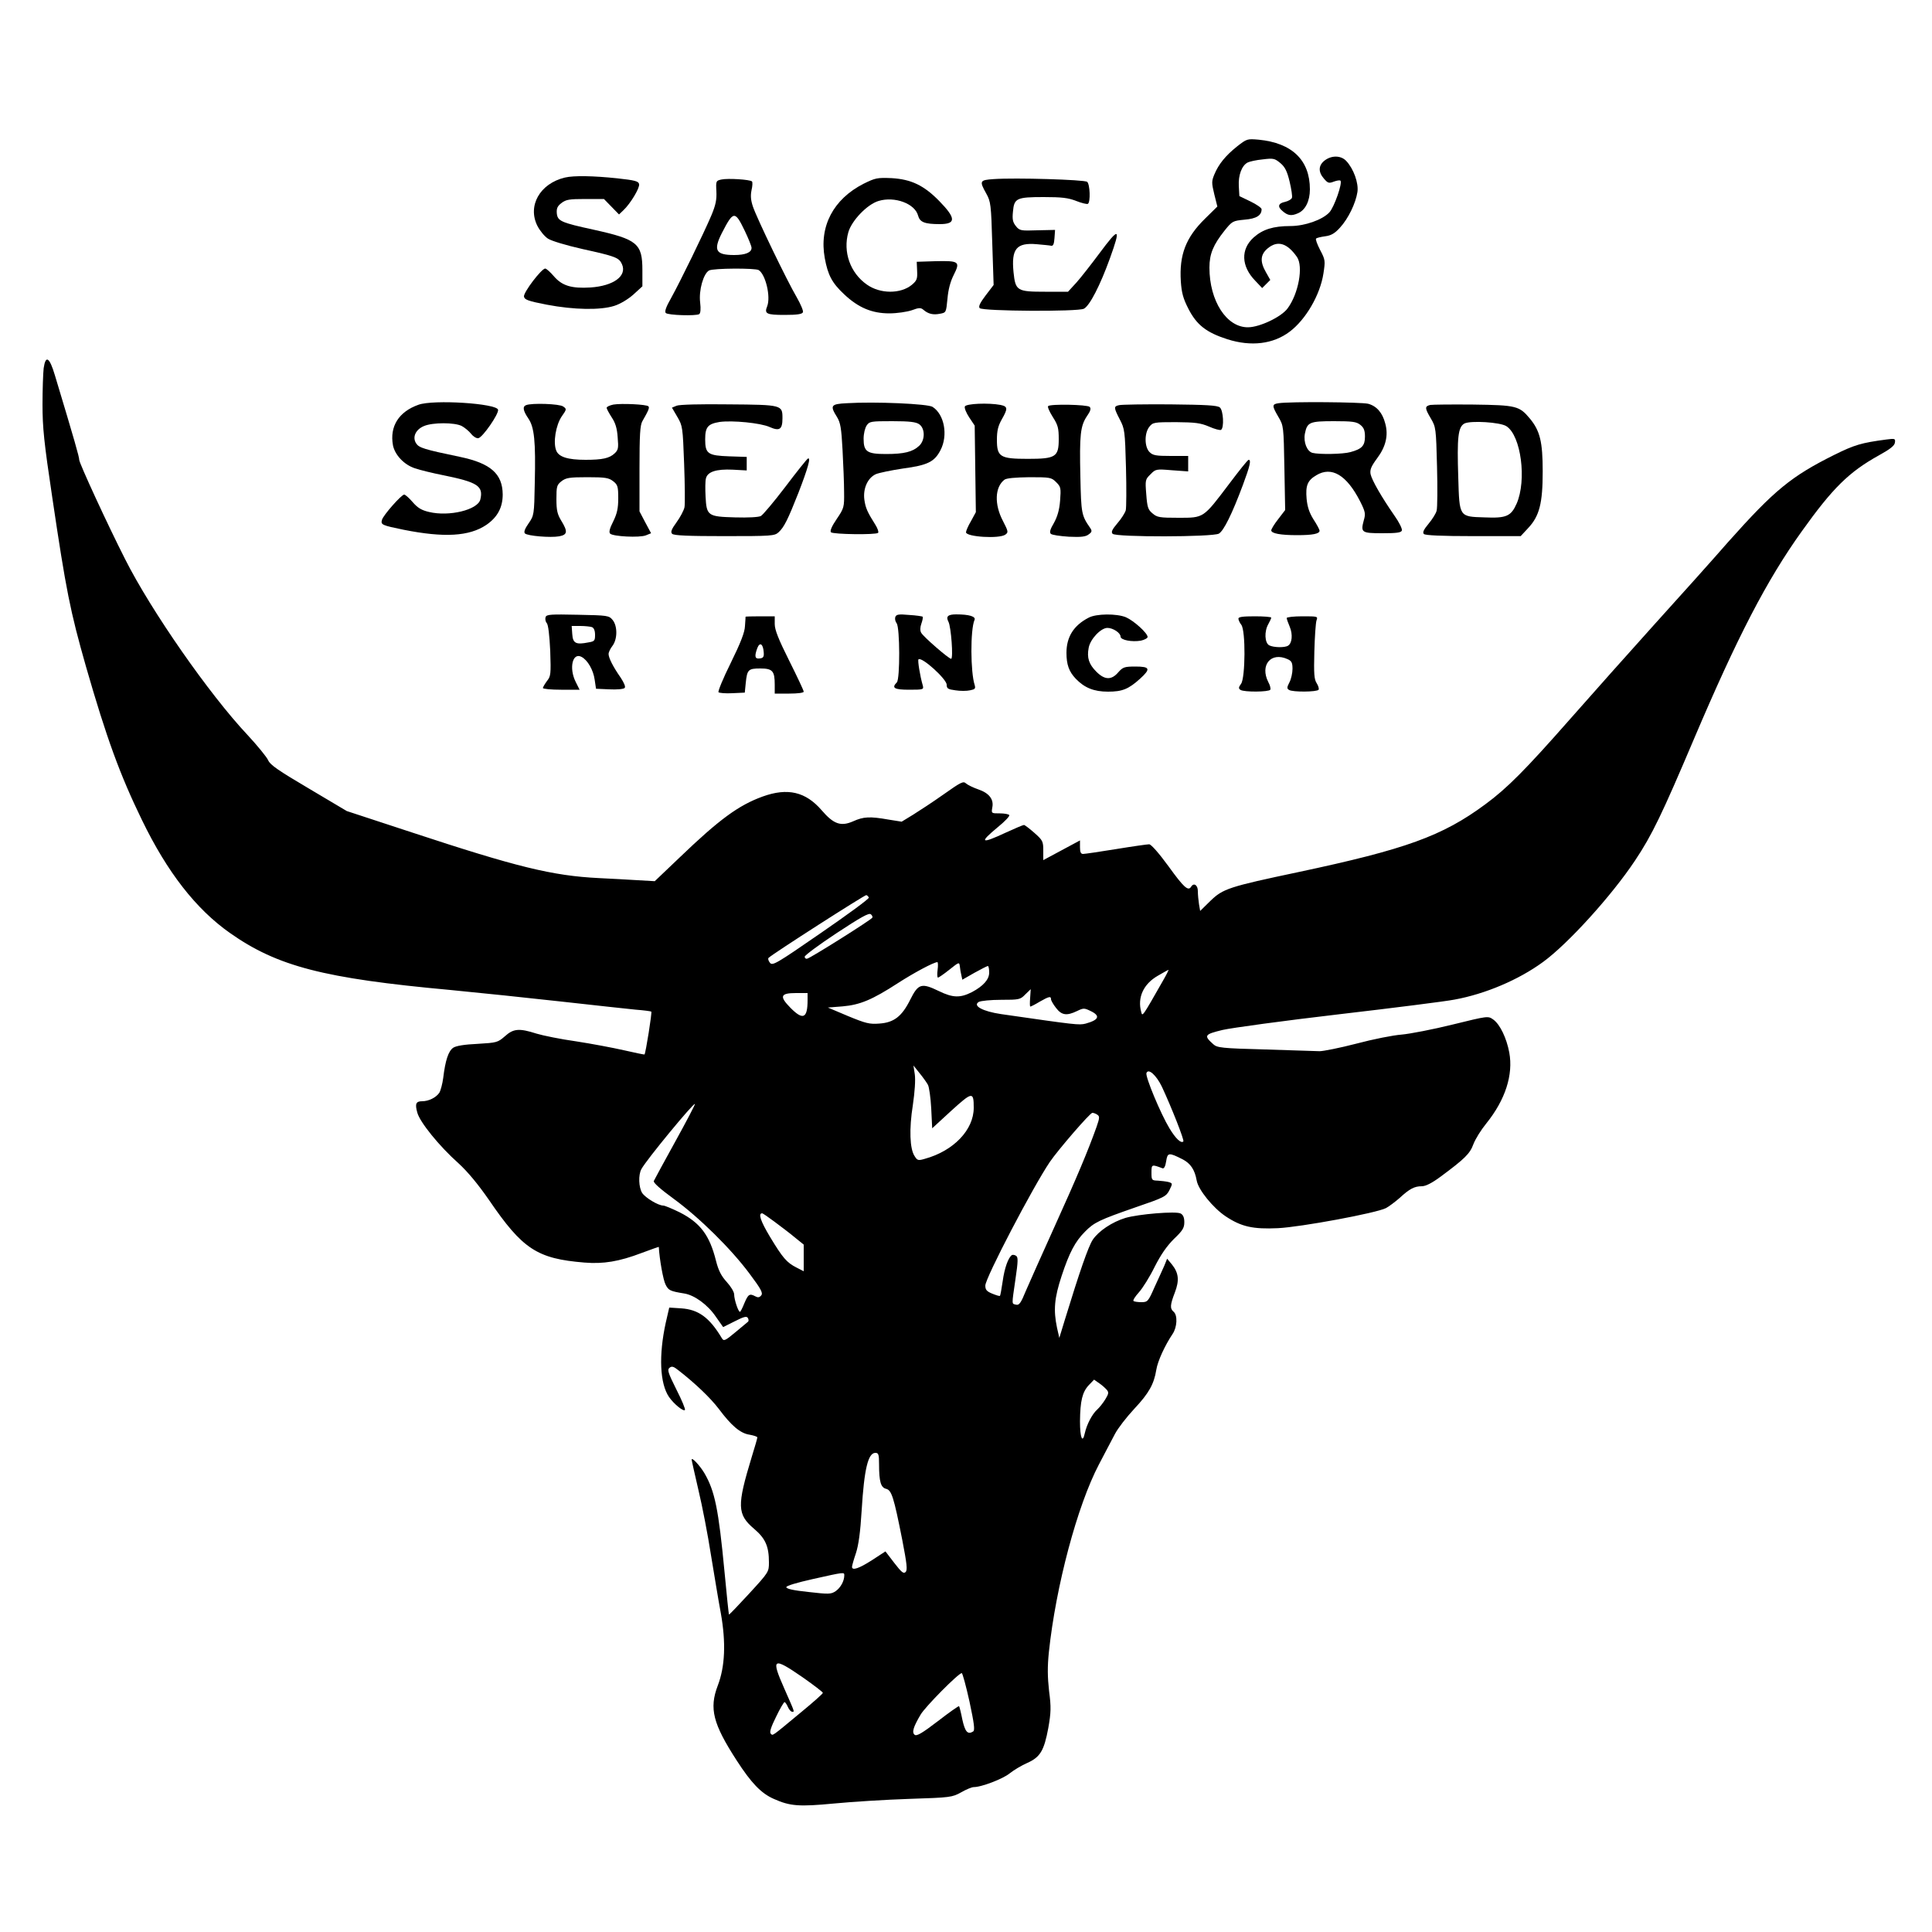
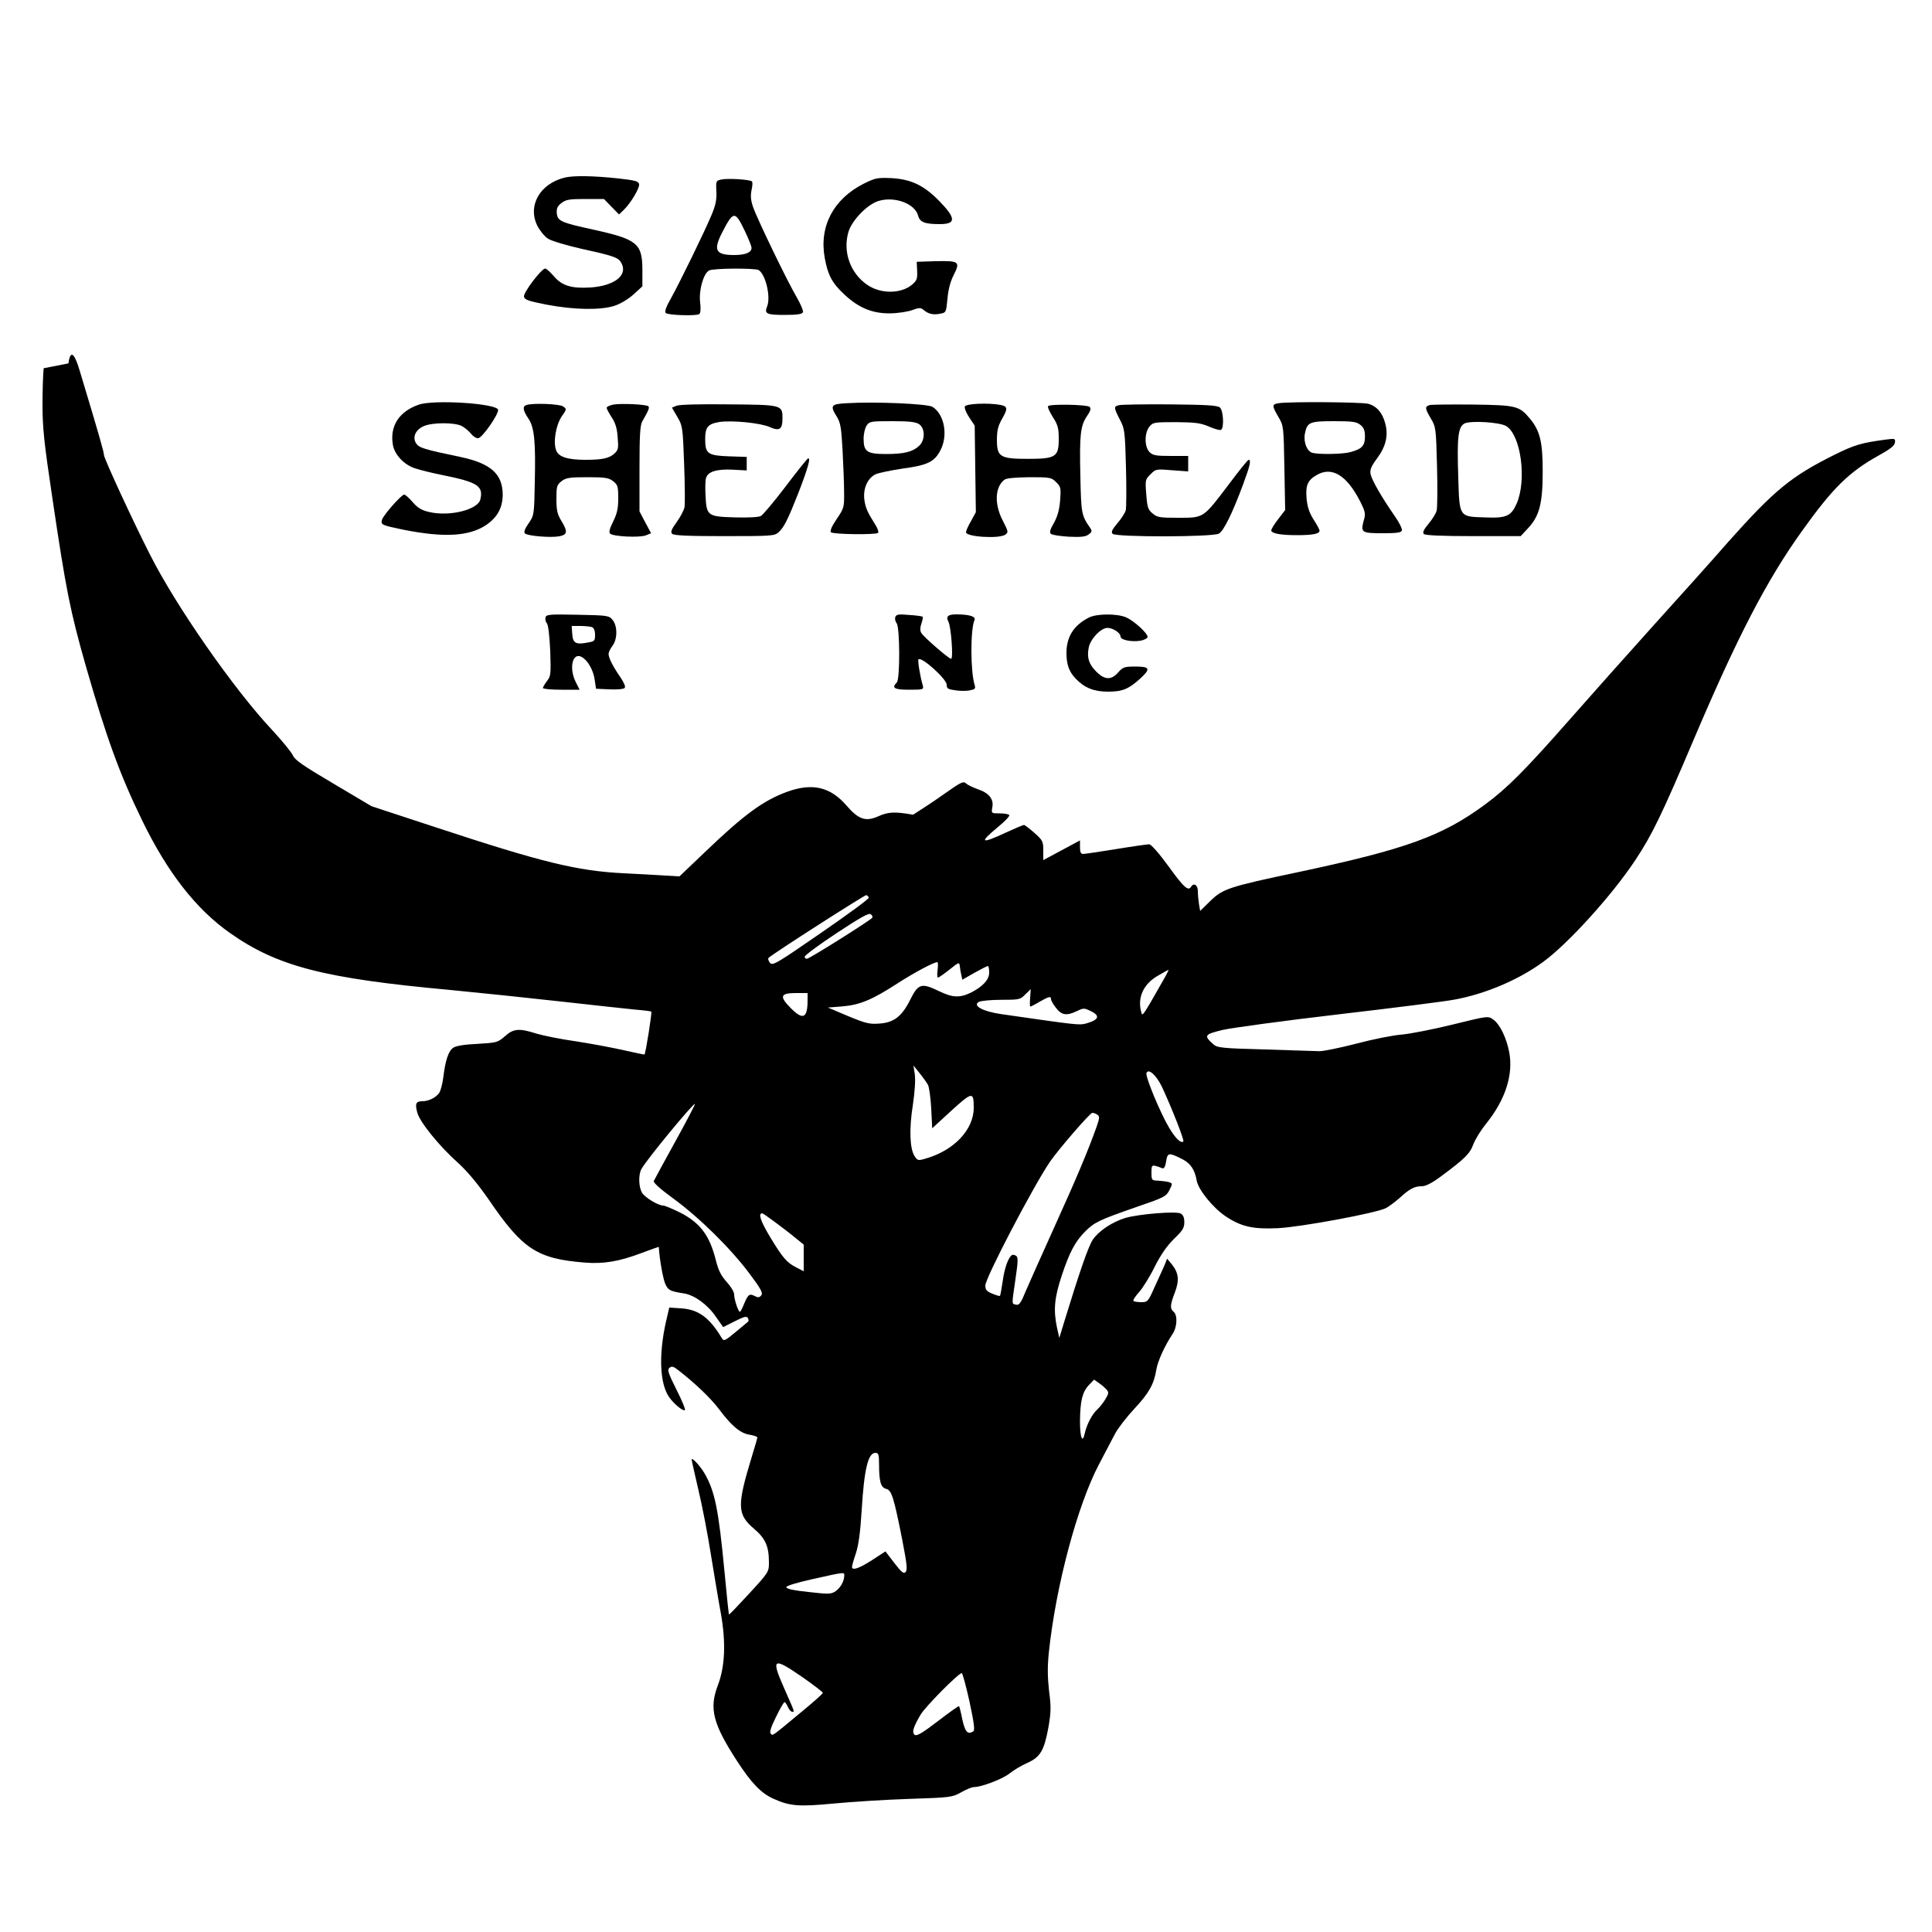
<svg xmlns="http://www.w3.org/2000/svg" version="1.0" width="1000pt" height="1000pt" viewBox="0 0 1000 1000" preserveAspectRatio="xMidYMid meet">
  <g transform="translate(0,1000) scale(0.1,-0.1)" fill="#000000" stroke="none">
-     <path d="M6403 9242 c-59 -47 -96 -92 -118 -146 -14 -34 -14 -43 0 -101 l16 -64 -64 -63 c-99 -97 -134 -187 -125 -325 4 -59 12 -88 39 -141 43 -84 93 -123 202 -158 123 -39 237 -25 322 39 84 63 158 191 175 301 10 66 10 71 -17 122 -15 29 -25 56 -21 59 3 4 25 9 47 12 31 4 50 15 77 45 43 47 81 126 90 184 7 46 -20 121 -58 161 -27 29 -76 30 -112 2 -32 -25 -34 -59 -3 -94 20 -23 25 -25 51 -15 16 6 31 8 34 5 12 -11 -32 -137 -57 -164 -36 -39 -128 -71 -202 -71 -88 0 -143 -17 -190 -59 -68 -61 -65 -149 8 -224 l36 -38 21 21 21 21 -22 39 c-32 55 -30 92 8 124 51 43 101 29 152 -44 34 -49 8 -191 -49 -267 -33 -44 -143 -96 -203 -97 -112 -2 -201 136 -201 309 0 71 20 118 78 191 40 50 43 51 104 57 61 5 88 22 88 54 0 7 -26 25 -57 40 l-58 28 -3 52 c-3 56 15 106 46 122 10 5 45 13 78 16 55 7 62 5 91 -19 24 -20 35 -42 48 -96 9 -38 15 -76 12 -84 -3 -8 -19 -17 -36 -21 -35 -7 -40 -25 -13 -47 27 -24 46 -27 80 -12 38 16 62 63 62 124 0 151 -92 240 -265 257 -59 5 -61 5 -112 -35z" />
    <path d="M2924 9081 c-130 -31 -195 -147 -142 -251 13 -25 37 -54 54 -65 18 -12 95 -35 179 -54 173 -38 189 -45 204 -78 28 -61 -43 -113 -163 -121 -98 -6 -147 9 -189 58 -19 22 -39 40 -45 40 -19 0 -113 -123 -110 -145 3 -16 20 -23 118 -42 142 -27 278 -29 350 -6 31 10 71 34 99 59 l46 42 0 83 c0 139 -26 160 -252 210 -170 37 -187 45 -191 85 -2 25 3 37 24 53 23 18 40 21 123 21 l97 0 39 -40 39 -40 23 22 c36 34 85 115 81 135 -3 15 -21 20 -113 30 -123 13 -225 15 -271 4z" />
    <path d="M3735 9071 c-29 -6 -30 -8 -27 -61 2 -43 -3 -70 -26 -125 -39 -92 -161 -342 -208 -427 -27 -47 -35 -71 -28 -78 12 -12 156 -16 173 -6 7 5 9 26 5 60 -8 63 17 150 46 166 22 12 239 13 257 2 36 -23 63 -138 44 -187 -16 -39 -4 -45 90 -45 66 0 91 4 95 14 3 7 -12 42 -32 77 -49 83 -207 410 -227 470 -11 33 -13 56 -7 85 5 21 6 42 2 45 -11 10 -124 17 -157 10z m120 -266 c19 -40 35 -79 35 -88 0 -24 -32 -37 -90 -37 -95 0 -109 24 -64 113 60 117 68 118 119 12z" />
    <path d="M4470 9049 c-157 -80 -231 -221 -201 -385 16 -88 38 -129 100 -187 74 -70 145 -99 234 -99 40 0 92 8 116 16 37 14 47 14 60 3 25 -22 51 -28 86 -21 32 6 32 6 39 77 4 48 15 90 33 125 34 68 28 73 -97 70 l-95 -3 2 -47 c2 -41 -1 -50 -27 -72 -58 -48 -164 -48 -233 1 -86 60 -125 169 -96 271 17 60 98 145 157 162 83 25 188 -14 204 -76 9 -34 34 -44 112 -44 85 0 85 30 -2 119 -80 82 -146 113 -247 119 -75 3 -84 1 -145 -29z" />
-     <path d="M5143 9073 c-72 -5 -75 -9 -38 -75 23 -42 25 -55 31 -259 l7 -214 -42 -55 c-28 -37 -38 -57 -30 -65 16 -16 507 -19 539 -3 30 15 84 120 135 261 58 161 49 165 -55 25 -41 -55 -94 -123 -118 -150 l-44 -48 -119 0 c-145 0 -153 5 -163 101 -12 121 15 154 120 145 33 -3 67 -6 75 -8 10 -2 15 9 17 40 l3 42 -91 -2 c-87 -3 -93 -2 -112 22 -16 20 -19 35 -15 74 6 70 18 76 159 76 94 0 127 -4 168 -20 28 -11 56 -18 61 -15 14 9 11 101 -4 114 -15 11 -370 22 -484 14z" />
-     <path d="M226 8094 c-3 -26 -6 -111 -6 -188 0 -119 8 -197 50 -477 72 -486 93 -591 175 -879 106 -369 176 -561 290 -795 131 -270 279 -460 455 -584 246 -173 485 -235 1140 -295 146 -14 405 -41 575 -60 171 -19 344 -38 385 -42 41 -3 78 -8 81 -10 5 -3 -29 -215 -35 -222 -2 -1 -50 9 -107 22 -57 13 -169 34 -247 46 -79 11 -172 30 -205 40 -90 29 -120 26 -164 -14 -37 -32 -42 -33 -141 -39 -67 -3 -111 -10 -126 -20 -25 -17 -41 -65 -52 -157 -4 -30 -13 -64 -20 -76 -17 -25 -55 -44 -89 -44 -32 0 -38 -13 -25 -59 13 -49 113 -173 213 -262 49 -45 101 -108 158 -190 174 -255 249 -304 494 -324 98 -8 179 5 297 50 48 18 88 32 88 31 3 -62 23 -173 35 -195 15 -30 23 -34 96 -46 53 -8 122 -58 164 -120 l38 -54 60 30 c47 24 62 28 68 17 4 -7 5 -15 1 -19 -4 -3 -34 -28 -66 -55 -54 -45 -60 -47 -70 -30 -64 107 -121 148 -210 154 l-62 4 -18 -78 c-37 -169 -31 -315 17 -385 25 -36 74 -76 82 -67 4 3 -16 51 -44 106 -43 86 -48 102 -36 112 12 10 21 8 47 -13 85 -66 165 -142 209 -200 65 -87 111 -126 159 -133 22 -4 40 -10 40 -14 0 -4 -13 -50 -29 -101 -77 -253 -76 -297 12 -372 59 -50 77 -91 77 -174 0 -49 -1 -51 -102 -161 -56 -61 -103 -110 -105 -109 -1 2 -12 102 -23 222 -31 325 -50 417 -104 510 -24 40 -66 85 -66 70 0 -4 16 -75 35 -157 20 -83 49 -234 65 -337 17 -102 39 -238 51 -301 27 -152 22 -276 -16 -375 -45 -118 -25 -197 98 -387 75 -116 126 -170 192 -199 85 -38 131 -41 311 -24 93 9 268 20 390 24 214 7 222 8 269 34 26 15 55 27 65 27 40 0 150 42 186 71 21 17 63 42 91 54 67 30 87 63 109 181 14 80 15 108 4 191 -8 73 -9 125 -1 202 36 341 147 758 259 971 30 58 68 129 83 158 15 29 60 87 100 130 76 81 102 128 114 202 7 45 45 127 84 185 24 35 27 97 6 115 -20 17 -19 35 6 100 24 63 20 101 -15 145 l-25 30 -14 -35 c-9 -19 -31 -70 -51 -112 -33 -75 -36 -78 -69 -78 -18 0 -37 3 -40 6 -4 4 9 24 28 45 19 21 56 80 81 131 33 65 63 108 100 145 45 43 54 57 54 87 0 24 -6 38 -19 45 -24 13 -218 -3 -286 -23 -69 -21 -139 -68 -169 -113 -23 -35 -69 -168 -144 -413 l-29 -95 -12 53 c-19 91 -14 153 24 268 40 121 70 178 121 229 47 48 75 61 259 125 152 52 161 57 178 90 17 35 17 35 -5 42 -13 3 -38 6 -55 7 -32 1 -33 3 -33 42 0 43 1 43 57 22 8 -3 15 10 19 36 7 46 13 47 86 10 40 -21 62 -53 72 -109 8 -48 85 -142 149 -185 82 -55 143 -68 272 -62 119 6 508 78 559 104 15 8 47 32 70 52 52 48 77 61 115 61 20 0 52 16 98 50 124 92 151 118 169 167 10 27 40 75 67 108 99 123 140 252 119 367 -14 75 -48 146 -83 171 -27 19 -27 19 -210 -26 -101 -25 -220 -48 -264 -52 -43 -3 -149 -24 -235 -47 -85 -22 -171 -39 -190 -39 -19 1 -146 5 -281 9 -227 6 -249 9 -269 27 -50 45 -47 51 48 74 48 11 319 48 602 81 283 33 552 67 598 76 159 29 332 102 459 195 129 94 355 343 476 525 88 132 139 238 307 634 222 522 374 816 556 1070 160 224 244 307 399 393 58 32 81 50 83 66 3 21 1 22 -45 16 -129 -17 -165 -28 -268 -79 -223 -111 -310 -182 -548 -449 -83 -95 -255 -287 -382 -427 -126 -140 -325 -363 -441 -495 -228 -259 -323 -355 -436 -438 -223 -165 -413 -233 -968 -351 -360 -76 -390 -86 -455 -149 l-53 -52 -6 35 c-3 19 -6 50 -6 68 0 31 -21 45 -35 22 -15 -24 -38 -3 -116 105 -51 70 -91 115 -101 115 -9 0 -87 -11 -172 -25 -85 -14 -162 -25 -170 -25 -12 0 -16 10 -16 35 l0 35 -95 -51 -95 -51 0 50 c0 47 -3 53 -46 91 -26 23 -50 41 -54 41 -5 0 -47 -18 -95 -40 -129 -60 -139 -53 -40 29 36 29 62 57 59 62 -3 5 -25 9 -49 9 -44 0 -44 0 -39 30 9 42 -16 75 -72 94 -26 9 -55 23 -64 31 -14 13 -26 7 -115 -56 -55 -39 -127 -86 -159 -106 l-59 -36 -69 11 c-96 17 -129 15 -182 -9 -64 -28 -101 -15 -163 57 -83 96 -176 118 -306 71 -124 -45 -224 -118 -430 -316 l-128 -122 -87 5 c-48 3 -139 8 -202 11 -241 12 -424 57 -970 237 l-335 110 -197 117 c-156 92 -200 122 -210 146 -7 16 -55 75 -106 130 -198 210 -500 644 -634 910 -92 181 -238 498 -238 515 0 15 -22 93 -126 438 -28 94 -48 106 -58 36z m4271 -2740 c2 -6 -110 -88 -248 -183 -233 -161 -251 -171 -264 -154 -8 10 -11 21 -7 25 21 21 499 327 506 325 6 -2 11 -8 13 -13z m18 -104 c-7 -12 -320 -209 -337 -212 -7 -2 -13 3 -13 10 0 7 74 62 165 122 123 81 167 106 177 98 7 -5 11 -14 8 -18z m338 -270 c-3 -22 -2 -40 2 -40 4 0 30 18 59 41 50 40 51 40 54 18 1 -13 5 -34 8 -47 l5 -23 63 36 c34 19 66 35 69 35 4 0 7 -15 7 -34 0 -36 -31 -70 -89 -101 -61 -31 -99 -30 -171 5 -91 44 -107 39 -149 -45 -43 -86 -84 -118 -160 -123 -50 -4 -70 1 -162 39 l-104 44 76 6 c91 8 153 34 286 120 82 53 186 109 205 109 3 0 4 -18 1 -40z m1166 -57 c-107 -188 -106 -186 -112 -161 -21 75 12 145 85 187 29 17 54 31 56 31 2 0 -11 -26 -29 -57z m-687 -88 c-2 -25 -2 -45 1 -45 3 0 25 11 48 25 49 28 59 30 59 13 0 -6 11 -26 26 -45 29 -38 55 -42 109 -16 33 16 37 16 70 0 52 -25 43 -46 -25 -65 -35 -9 -49 -7 -438 49 -95 14 -149 43 -116 63 11 6 63 11 116 11 93 0 99 1 125 28 15 15 28 27 28 27 0 0 -1 -20 -3 -45z m-1152 -12 c0 -95 -24 -105 -89 -39 -58 59 -52 76 29 76 l60 0 0 -37z m623 -438 c6 -11 14 -66 17 -122 l5 -103 99 91 c109 99 116 100 116 15 0 -114 -104 -223 -253 -264 -34 -10 -39 -9 -53 14 -25 37 -29 140 -9 265 10 69 14 129 10 158 l-7 46 32 -40 c18 -22 37 -49 43 -60z m1211 -10 c49 -105 117 -277 111 -283 -12 -12 -40 15 -72 68 -45 74 -126 268 -119 286 10 26 51 -11 80 -71z m-2519 -284 c-58 -105 -108 -197 -111 -204 -3 -9 36 -43 103 -92 134 -98 297 -259 393 -388 60 -80 70 -100 60 -112 -9 -11 -17 -12 -30 -5 -30 16 -37 12 -57 -35 -10 -25 -20 -45 -23 -45 -9 0 -30 64 -30 90 0 13 -17 41 -38 64 -29 32 -43 59 -56 110 -33 133 -82 197 -188 251 -39 19 -77 35 -85 35 -26 0 -92 40 -109 65 -18 28 -21 94 -4 124 25 47 270 344 277 337 2 -2 -44 -90 -102 -195z m2185 139 c12 -8 12 -16 -4 -62 -43 -121 -103 -264 -215 -511 -65 -144 -133 -296 -151 -338 -26 -64 -35 -76 -51 -72 -23 6 -23 -6 -3 132 14 94 14 115 3 121 -7 5 -17 6 -21 4 -19 -12 -39 -68 -48 -135 -6 -40 -12 -74 -14 -76 -2 -3 -20 3 -40 11 -29 12 -36 20 -36 42 0 39 246 510 334 640 43 63 208 254 220 254 6 0 18 -4 26 -10z m-1672 -553 c32 -24 80 -60 105 -81 l47 -38 0 -69 0 -69 -37 19 c-51 26 -71 49 -138 160 -48 80 -62 121 -40 121 3 0 31 -19 63 -43z m1721 -871 c11 -13 9 -21 -8 -49 -11 -18 -30 -42 -42 -53 -26 -23 -54 -77 -64 -122 -12 -56 -25 -24 -25 61 1 106 12 152 46 188 l27 28 27 -19 c15 -10 32 -26 39 -34z m-1179 -385 c0 -90 9 -120 36 -127 29 -7 40 -42 84 -264 24 -125 28 -157 17 -167 -10 -10 -21 -1 -58 47 l-46 60 -69 -45 c-67 -43 -104 -56 -104 -35 0 6 9 38 20 70 14 43 23 108 30 223 13 213 33 297 71 297 16 0 19 -8 19 -59z m-180 -575 c0 -30 -20 -65 -45 -82 -24 -16 -36 -16 -141 -4 -76 8 -114 16 -114 25 0 7 53 23 138 42 165 37 162 36 162 19z m-215 -528 c57 -40 104 -76 104 -80 1 -4 -50 -49 -112 -100 -157 -130 -146 -123 -158 -111 -7 7 2 35 28 87 20 42 40 76 44 76 3 0 11 -11 17 -25 6 -14 16 -25 22 -25 13 0 16 -8 -40 119 -71 160 -60 166 95 59z m863 -125 c24 -113 29 -149 19 -155 -28 -18 -42 -2 -56 62 -7 36 -15 67 -17 69 -2 2 -52 -33 -110 -78 -81 -62 -110 -79 -120 -70 -15 12 -7 40 31 104 23 40 196 215 213 215 4 0 22 -66 40 -147z" />
+     <path d="M226 8094 c-3 -26 -6 -111 -6 -188 0 -119 8 -197 50 -477 72 -486 93 -591 175 -879 106 -369 176 -561 290 -795 131 -270 279 -460 455 -584 246 -173 485 -235 1140 -295 146 -14 405 -41 575 -60 171 -19 344 -38 385 -42 41 -3 78 -8 81 -10 5 -3 -29 -215 -35 -222 -2 -1 -50 9 -107 22 -57 13 -169 34 -247 46 -79 11 -172 30 -205 40 -90 29 -120 26 -164 -14 -37 -32 -42 -33 -141 -39 -67 -3 -111 -10 -126 -20 -25 -17 -41 -65 -52 -157 -4 -30 -13 -64 -20 -76 -17 -25 -55 -44 -89 -44 -32 0 -38 -13 -25 -59 13 -49 113 -173 213 -262 49 -45 101 -108 158 -190 174 -255 249 -304 494 -324 98 -8 179 5 297 50 48 18 88 32 88 31 3 -62 23 -173 35 -195 15 -30 23 -34 96 -46 53 -8 122 -58 164 -120 l38 -54 60 30 c47 24 62 28 68 17 4 -7 5 -15 1 -19 -4 -3 -34 -28 -66 -55 -54 -45 -60 -47 -70 -30 -64 107 -121 148 -210 154 l-62 4 -18 -78 c-37 -169 -31 -315 17 -385 25 -36 74 -76 82 -67 4 3 -16 51 -44 106 -43 86 -48 102 -36 112 12 10 21 8 47 -13 85 -66 165 -142 209 -200 65 -87 111 -126 159 -133 22 -4 40 -10 40 -14 0 -4 -13 -50 -29 -101 -77 -253 -76 -297 12 -372 59 -50 77 -91 77 -174 0 -49 -1 -51 -102 -161 -56 -61 -103 -110 -105 -109 -1 2 -12 102 -23 222 -31 325 -50 417 -104 510 -24 40 -66 85 -66 70 0 -4 16 -75 35 -157 20 -83 49 -234 65 -337 17 -102 39 -238 51 -301 27 -152 22 -276 -16 -375 -45 -118 -25 -197 98 -387 75 -116 126 -170 192 -199 85 -38 131 -41 311 -24 93 9 268 20 390 24 214 7 222 8 269 34 26 15 55 27 65 27 40 0 150 42 186 71 21 17 63 42 91 54 67 30 87 63 109 181 14 80 15 108 4 191 -8 73 -9 125 -1 202 36 341 147 758 259 971 30 58 68 129 83 158 15 29 60 87 100 130 76 81 102 128 114 202 7 45 45 127 84 185 24 35 27 97 6 115 -20 17 -19 35 6 100 24 63 20 101 -15 145 l-25 30 -14 -35 c-9 -19 -31 -70 -51 -112 -33 -75 -36 -78 -69 -78 -18 0 -37 3 -40 6 -4 4 9 24 28 45 19 21 56 80 81 131 33 65 63 108 100 145 45 43 54 57 54 87 0 24 -6 38 -19 45 -24 13 -218 -3 -286 -23 -69 -21 -139 -68 -169 -113 -23 -35 -69 -168 -144 -413 l-29 -95 -12 53 c-19 91 -14 153 24 268 40 121 70 178 121 229 47 48 75 61 259 125 152 52 161 57 178 90 17 35 17 35 -5 42 -13 3 -38 6 -55 7 -32 1 -33 3 -33 42 0 43 1 43 57 22 8 -3 15 10 19 36 7 46 13 47 86 10 40 -21 62 -53 72 -109 8 -48 85 -142 149 -185 82 -55 143 -68 272 -62 119 6 508 78 559 104 15 8 47 32 70 52 52 48 77 61 115 61 20 0 52 16 98 50 124 92 151 118 169 167 10 27 40 75 67 108 99 123 140 252 119 367 -14 75 -48 146 -83 171 -27 19 -27 19 -210 -26 -101 -25 -220 -48 -264 -52 -43 -3 -149 -24 -235 -47 -85 -22 -171 -39 -190 -39 -19 1 -146 5 -281 9 -227 6 -249 9 -269 27 -50 45 -47 51 48 74 48 11 319 48 602 81 283 33 552 67 598 76 159 29 332 102 459 195 129 94 355 343 476 525 88 132 139 238 307 634 222 522 374 816 556 1070 160 224 244 307 399 393 58 32 81 50 83 66 3 21 1 22 -45 16 -129 -17 -165 -28 -268 -79 -223 -111 -310 -182 -548 -449 -83 -95 -255 -287 -382 -427 -126 -140 -325 -363 -441 -495 -228 -259 -323 -355 -436 -438 -223 -165 -413 -233 -968 -351 -360 -76 -390 -86 -455 -149 l-53 -52 -6 35 c-3 19 -6 50 -6 68 0 31 -21 45 -35 22 -15 -24 -38 -3 -116 105 -51 70 -91 115 -101 115 -9 0 -87 -11 -172 -25 -85 -14 -162 -25 -170 -25 -12 0 -16 10 -16 35 l0 35 -95 -51 -95 -51 0 50 c0 47 -3 53 -46 91 -26 23 -50 41 -54 41 -5 0 -47 -18 -95 -40 -129 -60 -139 -53 -40 29 36 29 62 57 59 62 -3 5 -25 9 -49 9 -44 0 -44 0 -39 30 9 42 -16 75 -72 94 -26 9 -55 23 -64 31 -14 13 -26 7 -115 -56 -55 -39 -127 -86 -159 -106 c-96 17 -129 15 -182 -9 -64 -28 -101 -15 -163 57 -83 96 -176 118 -306 71 -124 -45 -224 -118 -430 -316 l-128 -122 -87 5 c-48 3 -139 8 -202 11 -241 12 -424 57 -970 237 l-335 110 -197 117 c-156 92 -200 122 -210 146 -7 16 -55 75 -106 130 -198 210 -500 644 -634 910 -92 181 -238 498 -238 515 0 15 -22 93 -126 438 -28 94 -48 106 -58 36z m4271 -2740 c2 -6 -110 -88 -248 -183 -233 -161 -251 -171 -264 -154 -8 10 -11 21 -7 25 21 21 499 327 506 325 6 -2 11 -8 13 -13z m18 -104 c-7 -12 -320 -209 -337 -212 -7 -2 -13 3 -13 10 0 7 74 62 165 122 123 81 167 106 177 98 7 -5 11 -14 8 -18z m338 -270 c-3 -22 -2 -40 2 -40 4 0 30 18 59 41 50 40 51 40 54 18 1 -13 5 -34 8 -47 l5 -23 63 36 c34 19 66 35 69 35 4 0 7 -15 7 -34 0 -36 -31 -70 -89 -101 -61 -31 -99 -30 -171 5 -91 44 -107 39 -149 -45 -43 -86 -84 -118 -160 -123 -50 -4 -70 1 -162 39 l-104 44 76 6 c91 8 153 34 286 120 82 53 186 109 205 109 3 0 4 -18 1 -40z m1166 -57 c-107 -188 -106 -186 -112 -161 -21 75 12 145 85 187 29 17 54 31 56 31 2 0 -11 -26 -29 -57z m-687 -88 c-2 -25 -2 -45 1 -45 3 0 25 11 48 25 49 28 59 30 59 13 0 -6 11 -26 26 -45 29 -38 55 -42 109 -16 33 16 37 16 70 0 52 -25 43 -46 -25 -65 -35 -9 -49 -7 -438 49 -95 14 -149 43 -116 63 11 6 63 11 116 11 93 0 99 1 125 28 15 15 28 27 28 27 0 0 -1 -20 -3 -45z m-1152 -12 c0 -95 -24 -105 -89 -39 -58 59 -52 76 29 76 l60 0 0 -37z m623 -438 c6 -11 14 -66 17 -122 l5 -103 99 91 c109 99 116 100 116 15 0 -114 -104 -223 -253 -264 -34 -10 -39 -9 -53 14 -25 37 -29 140 -9 265 10 69 14 129 10 158 l-7 46 32 -40 c18 -22 37 -49 43 -60z m1211 -10 c49 -105 117 -277 111 -283 -12 -12 -40 15 -72 68 -45 74 -126 268 -119 286 10 26 51 -11 80 -71z m-2519 -284 c-58 -105 -108 -197 -111 -204 -3 -9 36 -43 103 -92 134 -98 297 -259 393 -388 60 -80 70 -100 60 -112 -9 -11 -17 -12 -30 -5 -30 16 -37 12 -57 -35 -10 -25 -20 -45 -23 -45 -9 0 -30 64 -30 90 0 13 -17 41 -38 64 -29 32 -43 59 -56 110 -33 133 -82 197 -188 251 -39 19 -77 35 -85 35 -26 0 -92 40 -109 65 -18 28 -21 94 -4 124 25 47 270 344 277 337 2 -2 -44 -90 -102 -195z m2185 139 c12 -8 12 -16 -4 -62 -43 -121 -103 -264 -215 -511 -65 -144 -133 -296 -151 -338 -26 -64 -35 -76 -51 -72 -23 6 -23 -6 -3 132 14 94 14 115 3 121 -7 5 -17 6 -21 4 -19 -12 -39 -68 -48 -135 -6 -40 -12 -74 -14 -76 -2 -3 -20 3 -40 11 -29 12 -36 20 -36 42 0 39 246 510 334 640 43 63 208 254 220 254 6 0 18 -4 26 -10z m-1672 -553 c32 -24 80 -60 105 -81 l47 -38 0 -69 0 -69 -37 19 c-51 26 -71 49 -138 160 -48 80 -62 121 -40 121 3 0 31 -19 63 -43z m1721 -871 c11 -13 9 -21 -8 -49 -11 -18 -30 -42 -42 -53 -26 -23 -54 -77 -64 -122 -12 -56 -25 -24 -25 61 1 106 12 152 46 188 l27 28 27 -19 c15 -10 32 -26 39 -34z m-1179 -385 c0 -90 9 -120 36 -127 29 -7 40 -42 84 -264 24 -125 28 -157 17 -167 -10 -10 -21 -1 -58 47 l-46 60 -69 -45 c-67 -43 -104 -56 -104 -35 0 6 9 38 20 70 14 43 23 108 30 223 13 213 33 297 71 297 16 0 19 -8 19 -59z m-180 -575 c0 -30 -20 -65 -45 -82 -24 -16 -36 -16 -141 -4 -76 8 -114 16 -114 25 0 7 53 23 138 42 165 37 162 36 162 19z m-215 -528 c57 -40 104 -76 104 -80 1 -4 -50 -49 -112 -100 -157 -130 -146 -123 -158 -111 -7 7 2 35 28 87 20 42 40 76 44 76 3 0 11 -11 17 -25 6 -14 16 -25 22 -25 13 0 16 -8 -40 119 -71 160 -60 166 95 59z m863 -125 c24 -113 29 -149 19 -155 -28 -18 -42 -2 -56 62 -7 36 -15 67 -17 69 -2 2 -52 -33 -110 -78 -81 -62 -110 -79 -120 -70 -15 12 -7 40 31 104 23 40 196 215 213 215 4 0 22 -66 40 -147z" />
    <path d="M2166 7905 c-102 -36 -150 -112 -132 -210 10 -50 58 -101 114 -119 26 -9 92 -25 147 -36 178 -36 208 -56 191 -126 -14 -53 -161 -89 -265 -64 -39 9 -59 21 -85 51 -18 21 -38 39 -44 39 -14 0 -109 -107 -115 -131 -7 -25 0 -28 112 -51 211 -42 340 -34 428 25 58 40 85 90 85 158 -1 107 -63 161 -220 194 -187 39 -213 47 -228 70 -21 32 -3 72 41 90 45 19 158 19 195 0 15 -8 37 -26 49 -41 11 -14 28 -24 37 -22 22 4 106 125 102 147 -6 33 -335 54 -412 26z" />
    <path d="M4383 7913 c-83 -4 -88 -12 -51 -71 18 -29 23 -57 29 -171 4 -75 8 -173 8 -217 1 -79 0 -84 -38 -140 -26 -38 -36 -62 -30 -69 11 -11 233 -14 244 -3 4 4 -2 22 -13 40 -43 68 -52 89 -58 131 -8 58 17 114 60 133 17 7 80 20 140 29 128 17 163 35 194 95 40 77 20 185 -41 224 -24 16 -297 28 -444 19z m375 -109 c31 -22 31 -83 -1 -112 -33 -31 -78 -42 -171 -42 -98 0 -116 12 -116 79 0 26 7 56 16 69 14 21 23 22 132 22 90 0 123 -4 140 -16z" />
    <path d="M6618 7913 c-35 -5 -35 -13 -1 -71 27 -46 27 -48 31 -264 l4 -218 -36 -47 c-20 -25 -36 -52 -36 -58 0 -16 47 -25 134 -25 80 0 116 7 116 23 0 6 -14 32 -31 58 -22 35 -32 65 -36 107 -6 68 4 95 50 122 79 48 157 2 227 -135 27 -54 29 -64 19 -98 -17 -63 -12 -67 96 -67 74 0 97 3 101 14 3 8 -14 43 -39 78 -66 95 -116 182 -123 214 -4 23 3 40 34 82 45 60 59 119 42 180 -14 55 -44 90 -88 102 -35 9 -405 12 -464 3z m423 -112 c18 -14 24 -29 24 -61 0 -47 -16 -64 -75 -80 -38 -11 -162 -13 -197 -4 -28 8 -47 55 -39 99 12 60 24 65 151 65 96 0 116 -3 136 -19z" />
    <path d="M2723 7903 c-19 -7 -16 -28 11 -68 32 -46 39 -119 34 -334 -3 -167 -4 -169 -32 -210 -19 -27 -26 -45 -19 -52 13 -13 132 -23 177 -15 43 8 46 24 11 81 -20 33 -25 53 -25 112 0 65 2 73 26 92 23 18 41 21 134 21 93 0 111 -3 134 -21 23 -18 26 -27 26 -88 0 -52 -6 -79 -26 -120 -19 -37 -23 -56 -16 -63 15 -15 152 -22 185 -9 l27 11 -30 56 -30 57 0 221 c0 174 3 226 15 246 32 56 38 70 31 77 -10 10 -139 16 -181 9 -19 -4 -35 -11 -35 -17 0 -5 12 -27 26 -49 19 -28 28 -57 31 -103 5 -57 3 -66 -16 -84 -27 -25 -63 -33 -150 -33 -93 0 -139 15 -152 48 -17 42 -2 131 28 176 26 37 27 39 8 52 -18 14 -163 19 -192 7z" />
    <path d="M3502 7900 l-24 -10 28 -48 c27 -46 28 -53 35 -242 4 -107 5 -208 2 -225 -3 -16 -22 -52 -41 -78 -27 -37 -32 -51 -23 -60 9 -9 85 -12 270 -12 245 0 260 1 281 20 28 26 47 63 103 205 49 127 66 187 48 176 -6 -4 -59 -70 -117 -147 -58 -76 -115 -144 -126 -150 -12 -6 -65 -9 -134 -7 -140 4 -147 8 -152 108 -2 38 -2 80 2 94 8 34 53 49 138 45 l73 -4 0 35 0 35 -90 3 c-111 4 -125 13 -125 88 0 64 14 80 75 90 66 9 211 -5 258 -26 52 -23 67 -13 67 45 0 69 -1 70 -279 72 -146 2 -256 -1 -269 -7z" />
    <path d="M4994 7896 c-3 -8 7 -33 23 -57 l28 -42 3 -224 3 -224 -25 -46 c-15 -25 -26 -51 -26 -58 0 -24 173 -35 204 -12 16 12 15 16 -13 71 -45 85 -42 175 8 213 10 8 56 12 129 13 108 0 114 -1 139 -26 24 -24 25 -30 20 -96 -4 -49 -14 -82 -32 -115 -19 -32 -24 -48 -16 -56 6 -6 48 -12 93 -15 64 -3 88 0 103 12 17 12 18 18 8 33 -45 65 -47 74 -51 265 -5 218 0 263 34 314 19 27 22 40 14 48 -12 12 -204 16 -215 4 -4 -4 7 -29 24 -56 27 -42 31 -58 31 -115 0 -92 -16 -102 -160 -102 -143 0 -160 10 -160 98 0 48 6 72 25 106 32 56 32 67 -6 75 -62 12 -179 7 -185 -8z" />
    <path d="M5793 7903 c-29 -6 -29 -12 3 -74 25 -48 27 -58 32 -248 3 -109 2 -209 -1 -222 -4 -14 -23 -44 -43 -67 -28 -33 -34 -46 -25 -55 18 -18 518 -17 550 1 25 15 68 101 125 254 36 97 43 128 29 128 -5 0 -50 -57 -102 -126 -134 -177 -129 -174 -261 -174 -98 0 -111 2 -135 23 -23 19 -27 32 -32 99 -6 73 -5 77 22 103 26 27 29 28 111 21 l84 -6 0 40 0 40 -90 0 c-77 0 -93 3 -110 20 -27 27 -27 99 -1 131 18 23 25 24 138 24 100 -1 126 -4 171 -23 29 -13 57 -20 62 -17 17 11 12 101 -6 116 -13 11 -71 14 -258 16 -132 1 -251 -1 -263 -4z" />
    <path d="M7403 7904 c-29 -7 -29 -16 3 -70 26 -44 27 -51 32 -248 3 -112 2 -215 -2 -229 -3 -14 -22 -44 -41 -67 -26 -31 -33 -46 -25 -54 7 -7 91 -11 256 -11 l245 0 39 42 c58 62 75 128 75 293 0 153 -14 210 -66 273 -55 66 -70 70 -294 73 -110 1 -210 0 -222 -2z m394 -110 c76 -48 106 -280 53 -401 -29 -65 -53 -76 -166 -71 -132 4 -130 1 -136 205 -7 211 -1 263 32 281 32 16 185 7 217 -14z" />
    <path d="M2824 6806 c-3 -9 -1 -23 6 -31 8 -9 14 -64 18 -144 4 -121 3 -131 -17 -156 -11 -15 -21 -32 -21 -36 0 -5 43 -9 95 -9 l95 0 -20 40 c-36 71 -17 155 30 130 32 -17 61 -68 68 -118 l7 -47 69 -3 c38 -2 73 1 79 7 6 6 -2 25 -20 53 -40 57 -63 103 -63 123 0 9 9 28 20 42 26 34 27 102 1 134 -19 23 -25 24 -180 27 -140 3 -162 2 -167 -12z m240 -52 c10 -4 16 -18 16 -40 0 -30 -3 -34 -34 -39 -65 -13 -81 -5 -84 43 l-3 42 45 0 c24 0 51 -3 60 -6z" />
    <path d="M4634 6806 c-3 -9 0 -23 7 -32 17 -21 18 -289 1 -306 -29 -29 -13 -38 64 -38 74 0 76 1 70 23 -14 48 -27 129 -22 134 16 16 146 -102 146 -131 0 -20 7 -24 45 -29 24 -4 59 -4 76 0 26 5 29 9 24 27 -22 66 -23 287 -1 337 8 18 -27 29 -95 29 -43 0 -54 -11 -40 -38 14 -26 26 -192 14 -192 -12 0 -144 114 -155 135 -6 10 -6 28 1 47 6 17 9 33 7 36 -3 2 -34 7 -70 9 -55 5 -67 3 -72 -11z" />
    <path d="M5635 6803 c-78 -40 -115 -100 -115 -182 0 -61 13 -97 48 -134 45 -47 94 -67 167 -67 74 0 106 13 166 67 56 51 52 63 -24 63 -57 0 -65 -3 -89 -30 -35 -41 -70 -40 -113 3 -39 39 -50 72 -40 124 8 45 63 103 97 103 29 0 68 -26 68 -45 0 -18 59 -29 105 -21 19 4 35 13 35 19 0 20 -71 84 -112 102 -48 20 -154 19 -193 -2z" />
-     <path d="M3859 6808 c0 -2 -1 -23 -3 -48 -1 -32 -22 -86 -73 -190 -40 -80 -68 -149 -64 -153 4 -4 37 -7 72 -5 l64 3 5 50 c7 69 13 75 75 75 64 0 75 -13 75 -84 l0 -46 75 0 c44 0 75 4 75 10 0 6 -34 78 -75 160 -56 112 -75 160 -75 190 l0 40 -75 0 c-41 0 -75 -1 -76 -2z m94 -184 c2 -23 -2 -30 -20 -32 -26 -4 -29 11 -13 54 13 33 30 21 33 -22z" />
-     <path d="M6410 6798 c0 -7 7 -22 15 -32 23 -30 21 -273 -1 -305 -14 -19 -14 -25 -3 -32 19 -12 146 -11 154 1 3 5 -1 23 -10 39 -45 88 13 159 100 119 20 -9 25 -18 25 -50 0 -21 -7 -53 -16 -70 -13 -25 -14 -32 -2 -39 18 -12 145 -11 153 1 3 5 -1 20 -10 34 -13 20 -15 48 -12 163 2 76 7 148 11 161 8 22 7 22 -73 22 -44 0 -81 -4 -81 -9 0 -5 7 -25 16 -46 16 -39 12 -84 -9 -97 -17 -11 -75 -10 -98 2 -23 13 -26 72 -4 110 8 14 14 28 15 33 0 4 -38 7 -85 7 -62 0 -85 -3 -85 -12z" />
  </g>
</svg>